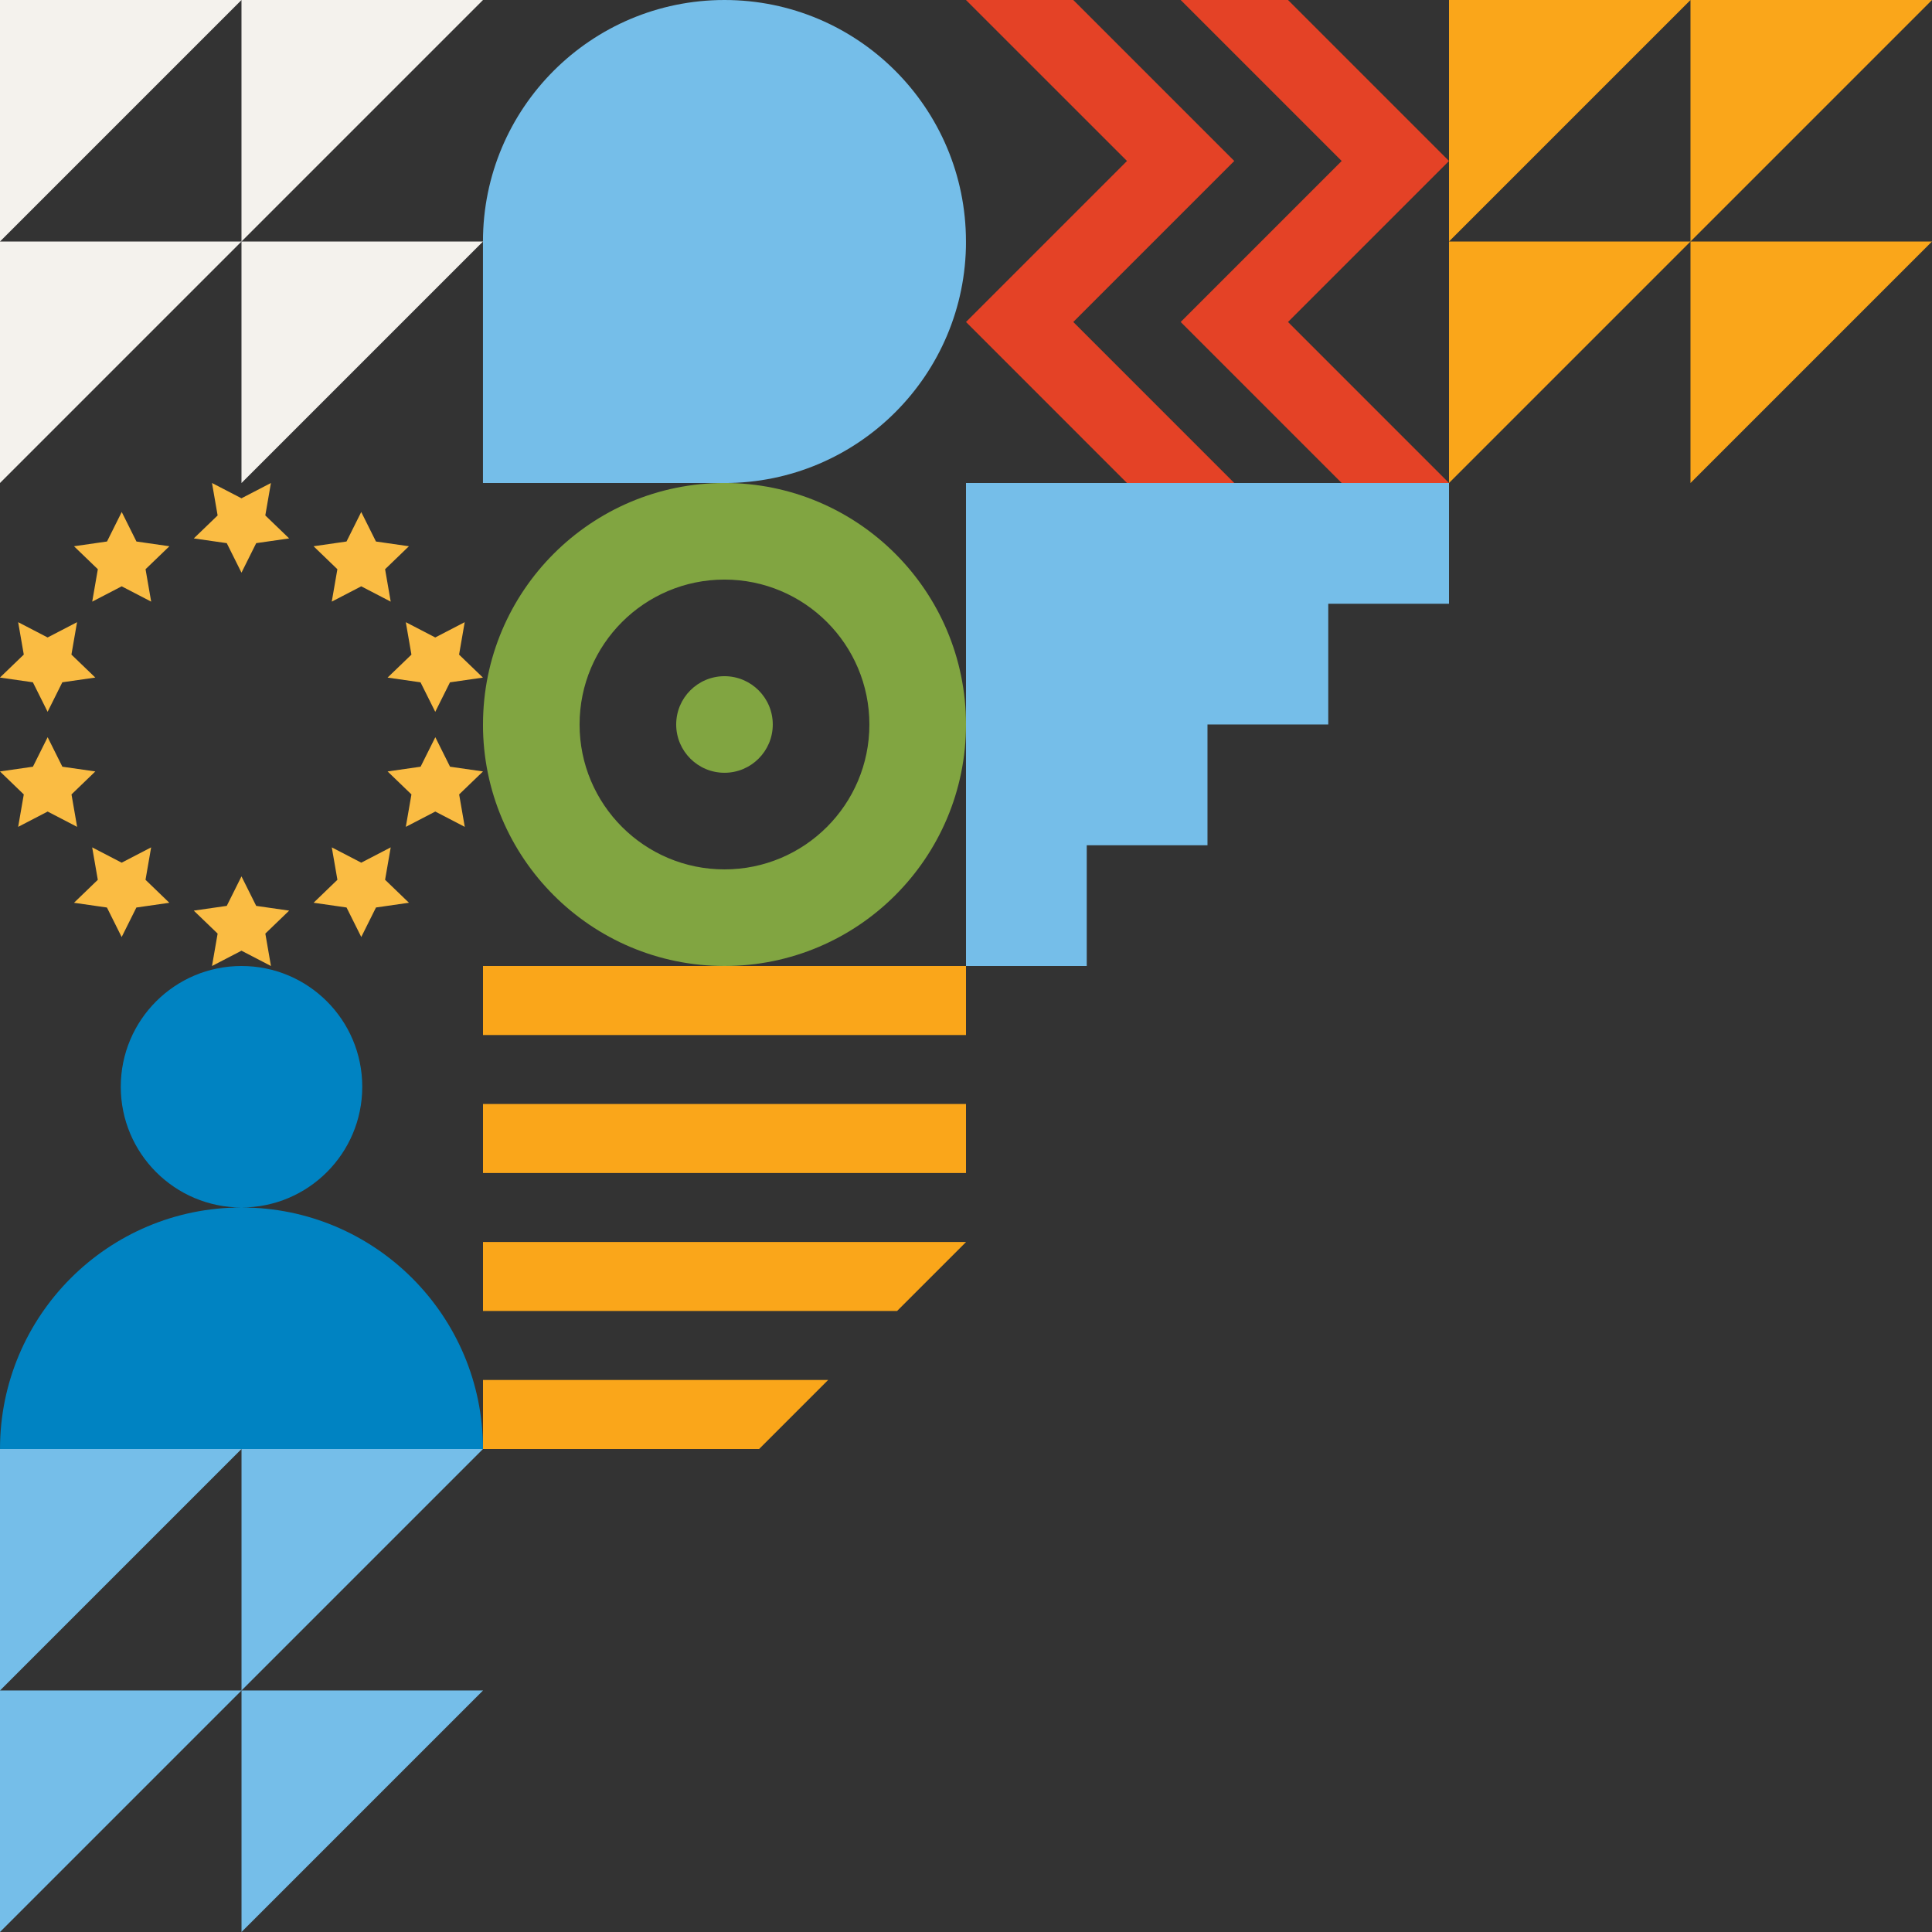
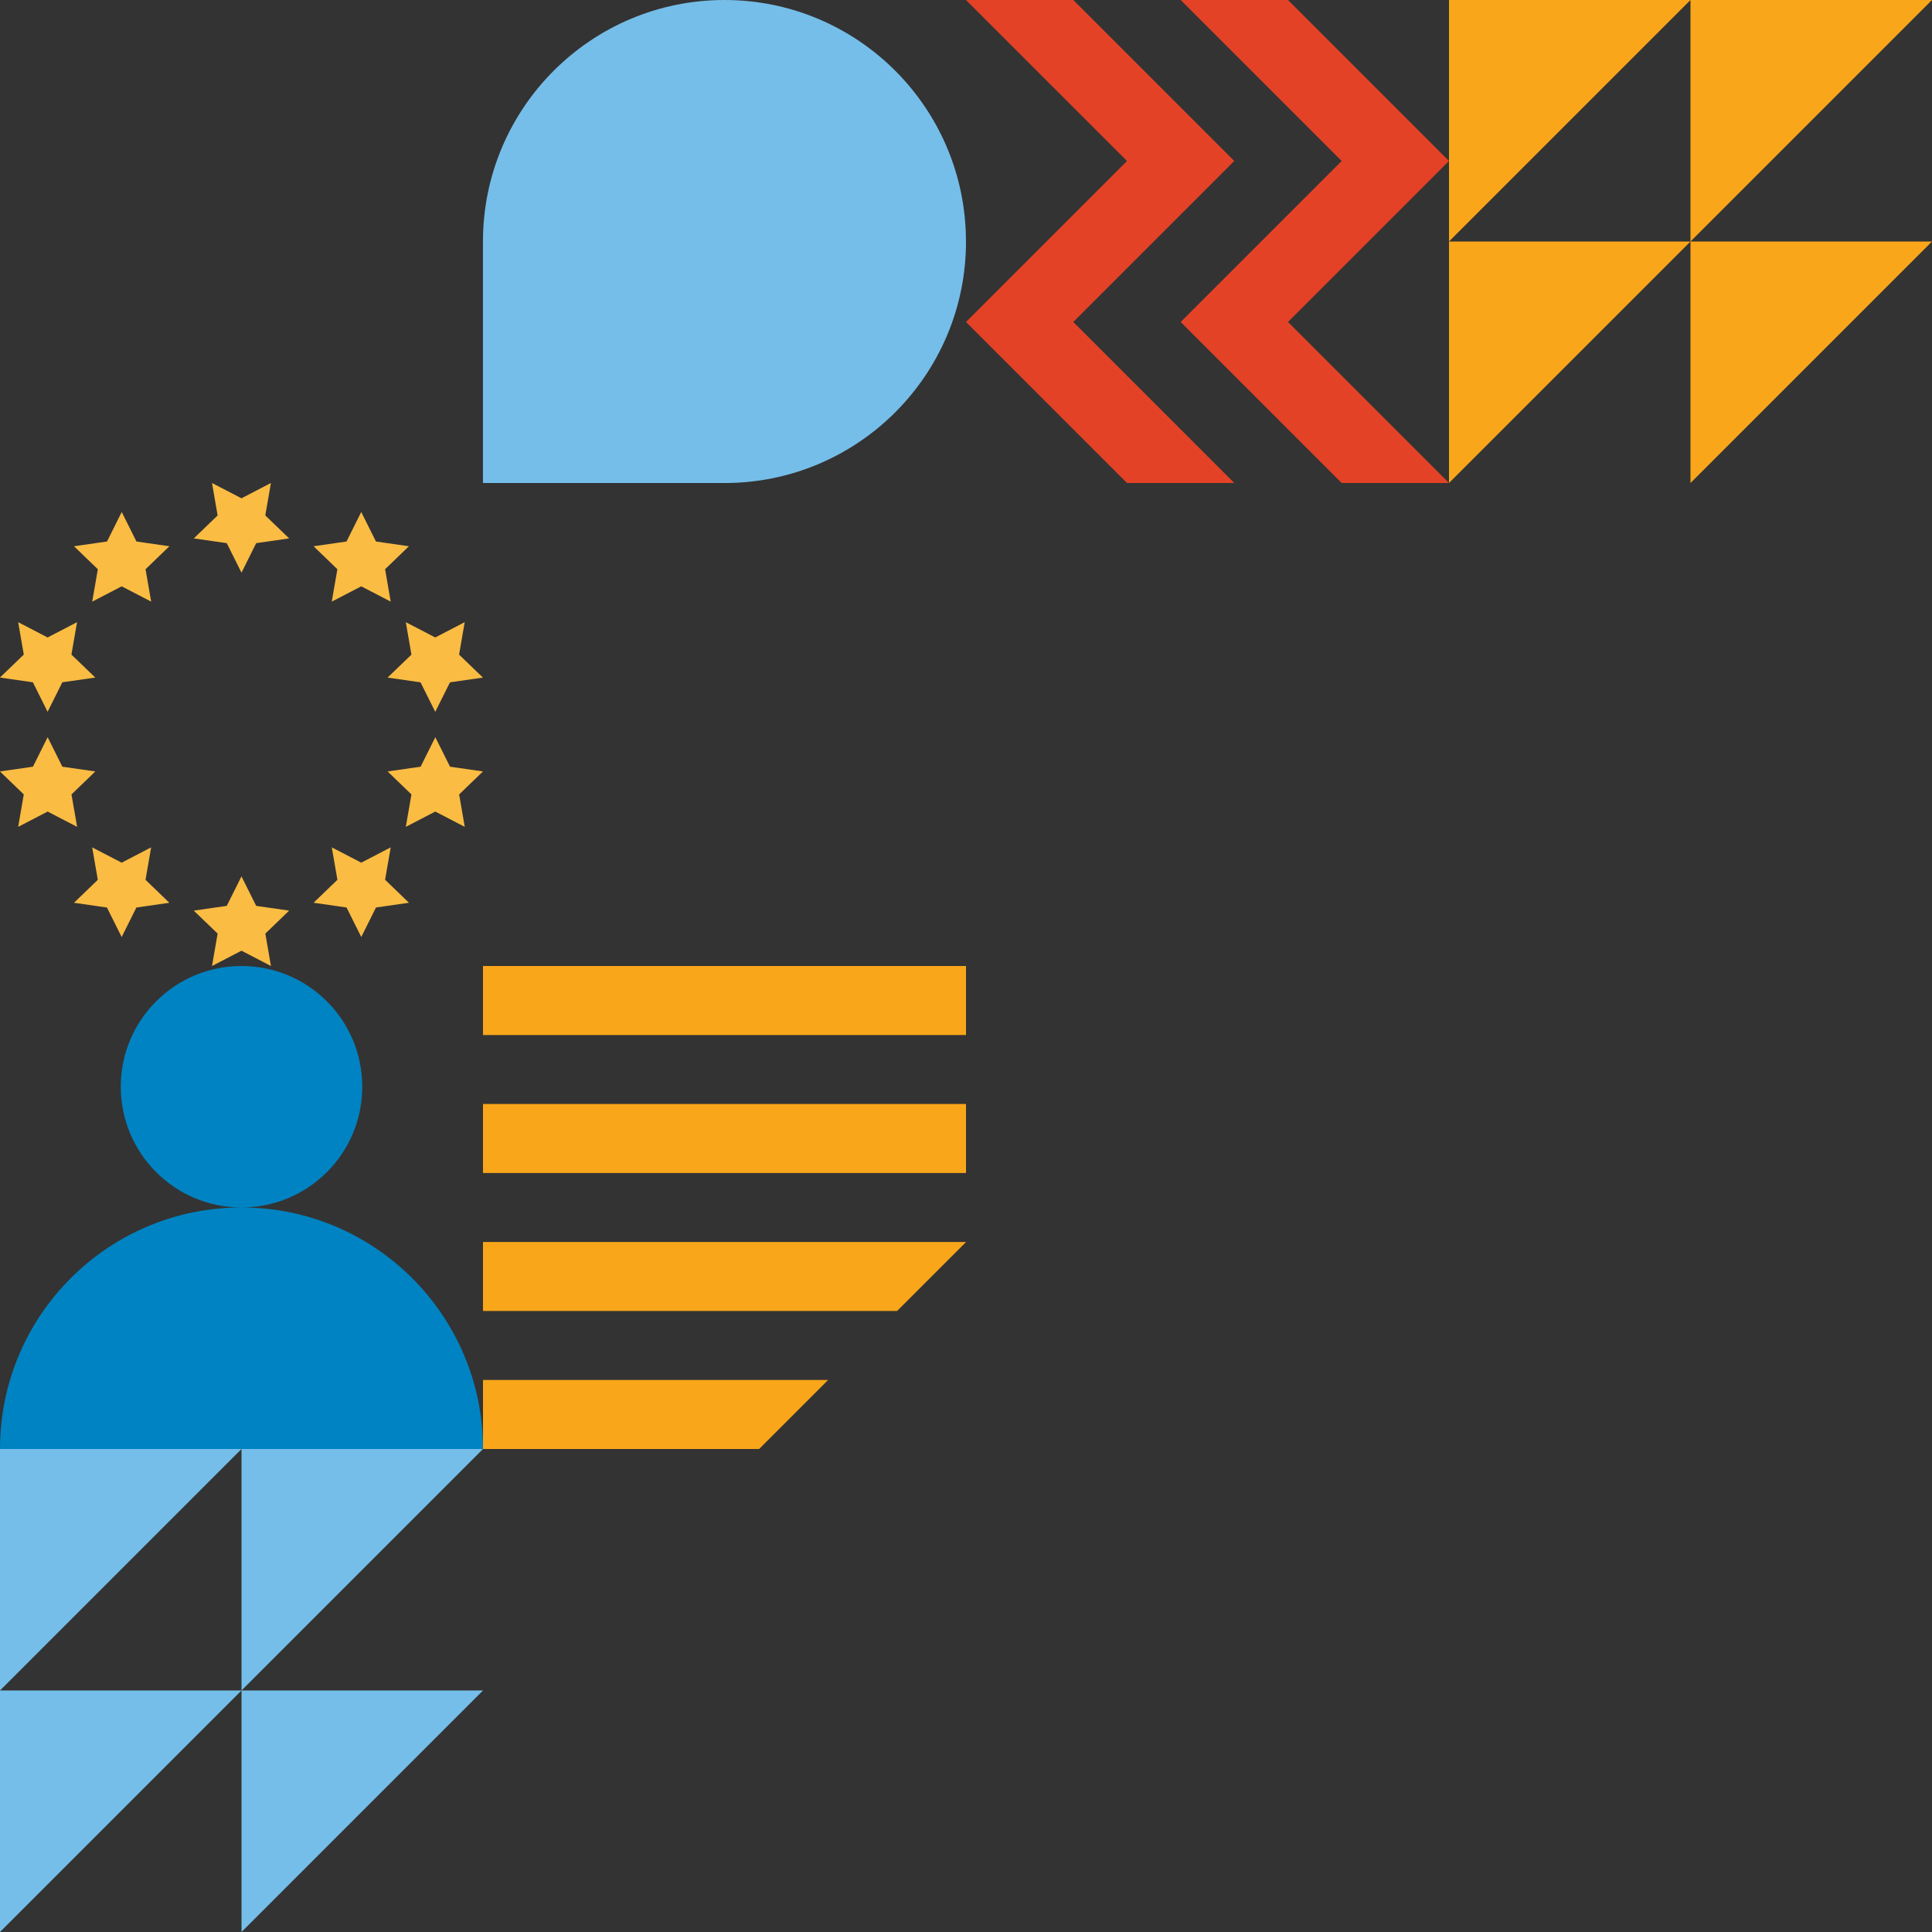
<svg xmlns="http://www.w3.org/2000/svg" width="308" height="308" viewBox="0 0 308 308" fill="none">
  <rect x="0" y="0" width="308" height="308" fill="#333333" stroke="none" />
  <g clip-path="url(#clip0_5755_9973)">
    <g clip-path="url(#clip1_5755_9973)">
      <path d="M173.249 154L173.249 134.751L192.497 134.751L192.497 115.497L211.751 115.497L211.751 96.249L231 96.249L231 77L211.751 77L192.497 77L173.249 77L154 77L154 154L173.249 154Z" fill="#75BEE9" />
    </g>
    <path d="M77 154L154 154L154 165.002L77 165.002L77 154ZM77 175.998L154 175.998L154 186.999L77 186.999L77 175.998ZM77 208.997L77 197.995L154 197.995L154 198.012L143.015 208.997L77 208.997ZM77 231L77 219.998L132.019 219.998L121.017 231L77 231Z" fill="#FAA61A" />
    <g clip-path="url(#clip2_5755_9973)">
-       <path d="M107.799 115.497C107.799 111.243 111.249 107.799 115.497 107.799C119.746 107.799 123.196 111.249 123.196 115.497C123.196 119.746 119.746 123.196 115.497 123.196C111.249 123.196 107.799 119.746 107.799 115.497ZM92.397 115.497C92.397 128.254 102.741 138.598 115.497 138.598C128.254 138.598 138.598 128.254 138.598 115.497C138.598 102.741 128.254 92.397 115.497 92.397C102.741 92.397 92.397 102.741 92.397 115.497ZM77 115.497C77 94.233 94.239 76.995 115.503 76.995C136.767 76.995 154 94.239 154 115.497C154 136.756 136.762 154 115.497 154C94.233 154 76.995 136.762 76.995 115.497" fill="#81A541" />
-     </g>
+       </g>
    <g clip-path="url(#clip3_5755_9973)">
      <path d="M57.751 173.249C57.751 162.617 49.135 154 38.503 154C27.871 154 19.254 162.617 19.254 173.249C19.254 183.881 27.871 192.497 38.503 192.497C49.135 192.497 57.751 183.881 57.751 173.249ZM77 231C77 209.736 59.761 192.497 38.497 192.497C17.233 192.497 0 209.736 0 231H77Z" fill="#0083C2" />
    </g>
    <g clip-path="url(#clip4_5755_9973)">
      <path d="M213.892 77L231 77L205.335 51.33L231 25.665L205.335 1.37431e-07L188.227 1.63307e-06L213.892 25.665L188.227 51.33L213.892 77ZM179.665 77L196.768 77L171.103 51.33L196.768 25.665L171.103 3.13013e-06L153.995 4.62577e-06L179.665 25.665L154 51.33L179.665 77Z" fill="#E44226" />
    </g>
    <g clip-path="url(#clip5_5755_9973)">
      <path d="M0 308L38.503 269.497V308L77.005 269.497H38.503L77.005 230.995H38.503V269.497H0L0 308ZM0 269.497L38.503 230.995H0L0 269.497Z" fill="#75BEE9" />
    </g>
    <g clip-path="url(#clip6_5755_9973)">
-       <path d="M77 0L38.497 38.503L77 38.503L38.497 77.005V38.503L-0.005 77.005L-0.005 38.503H38.497L38.497 0L77 0ZM38.497 0L-0.005 38.503V0L38.497 0Z" fill="#F4F2ED" />
-     </g>
+       </g>
    <g clip-path="url(#clip7_5755_9973)">
      <path d="M308 0L269.497 38.503L308 38.503L269.497 77.005V38.503L230.995 77.005V38.503H269.497V0L308 0ZM269.497 0L230.995 38.503V0L269.497 0Z" fill="#FAA61A" />
    </g>
    <g clip-path="url(#clip8_5755_9973)">
      <path d="M36.145 144.416L30.891 145.172L34.694 148.833L33.797 154L38.497 151.561L43.196 154L42.3 148.833L46.097 145.172L40.844 144.416L38.497 139.712L36.15 144.416H36.145ZM57.593 137.528L52.894 135.088L53.79 140.255L49.993 143.917L55.246 144.672L57.593 149.377L59.94 144.672L65.194 143.917L61.391 140.255L62.287 135.088L57.588 137.528H57.593ZM19.395 137.528L14.695 135.088L15.592 140.26L11.794 143.922L17.048 144.677L19.395 149.382L21.742 144.677L26.995 143.922L23.198 140.26L24.094 135.088L19.395 137.528ZM5.248 122.229L-0.006 122.984L3.792 126.646L2.895 131.818L7.595 129.378L12.294 131.818L11.398 126.646L15.195 122.984L9.942 122.229L7.595 117.524L5.248 122.229ZM67.047 122.229L61.793 122.984L65.591 126.646L64.694 131.818L69.394 129.378L74.093 131.818L73.197 126.646L77 122.984L71.746 122.229L69.399 117.524L67.052 122.229H67.047ZM7.595 101.627L2.895 99.188L3.792 104.354L-0.011 108.016L5.242 108.771L7.589 113.476L9.936 108.771L15.19 108.016L11.387 104.354L12.283 99.188L7.584 101.627H7.595ZM69.394 101.627L64.694 99.188L65.591 104.36L61.788 108.022L67.041 108.777L69.388 113.482L71.735 108.777L76.989 108.022L73.186 104.36L74.082 99.188L69.383 101.627H69.394ZM17.048 86.328L11.794 87.083L15.597 90.745L14.701 95.912L19.4 93.472L24.1 95.912L23.203 90.745L27.006 87.083L21.753 86.328L19.406 81.623L17.059 86.328H17.048ZM55.241 86.328L49.987 87.083L53.785 90.745L52.889 95.912L57.588 93.472L62.287 95.912L61.391 90.745L65.189 87.083L59.935 86.328L57.588 81.623L55.241 86.328ZM38.497 79.439L33.797 77L34.694 82.172L30.896 85.834L36.15 86.589L38.497 91.294L40.844 86.589L46.097 85.834L42.294 82.172L43.191 77L38.492 79.439H38.497Z" fill="#FABC43" />
    </g>
    <g clip-path="url(#clip9_5755_9973)">
      <path d="M153.994 38.503C153.994 17.238 136.756 0 115.497 0C94.238 0 76.994 17.238 76.994 38.503V77.005H115.497C136.761 77.005 154 59.767 154 38.503" fill="#75BEE9" />
    </g>
  </g>
  <defs>
    <clipPath id="clip0_5755_9973">
      <rect width="308" height="308" fill="white" />
    </clipPath>
    <clipPath id="clip1_5755_9973">
-       <rect width="77" height="77" fill="white" transform="translate(231 154) rotate(180)" />
-     </clipPath>
+       </clipPath>
    <clipPath id="clip2_5755_9973">
      <rect width="77" height="77" fill="white" transform="translate(154 154) rotate(180)" />
    </clipPath>
    <clipPath id="clip3_5755_9973">
      <rect width="77" height="77" fill="white" transform="translate(0 154)" />
    </clipPath>
    <clipPath id="clip4_5755_9973">
      <rect width="77" height="77" fill="white" transform="translate(231 77) rotate(180)" />
    </clipPath>
    <clipPath id="clip5_5755_9973">
      <rect width="77" height="77" fill="white" transform="matrix(0 -1 1 0 0 308)" />
    </clipPath>
    <clipPath id="clip6_5755_9973">
-       <rect width="77" height="77" fill="white" transform="matrix(-1 0 0 1 77 0)" />
-     </clipPath>
+       </clipPath>
    <clipPath id="clip7_5755_9973">
      <rect width="77" height="77" fill="white" transform="matrix(-1 0 0 1 308 0)" />
    </clipPath>
    <clipPath id="clip8_5755_9973">
      <rect width="77" height="77" fill="white" transform="translate(-0.006 77)" />
    </clipPath>
    <clipPath id="clip9_5755_9973">
      <rect width="77" height="77" fill="white" transform="translate(76.994)" />
    </clipPath>
  </defs>
</svg>